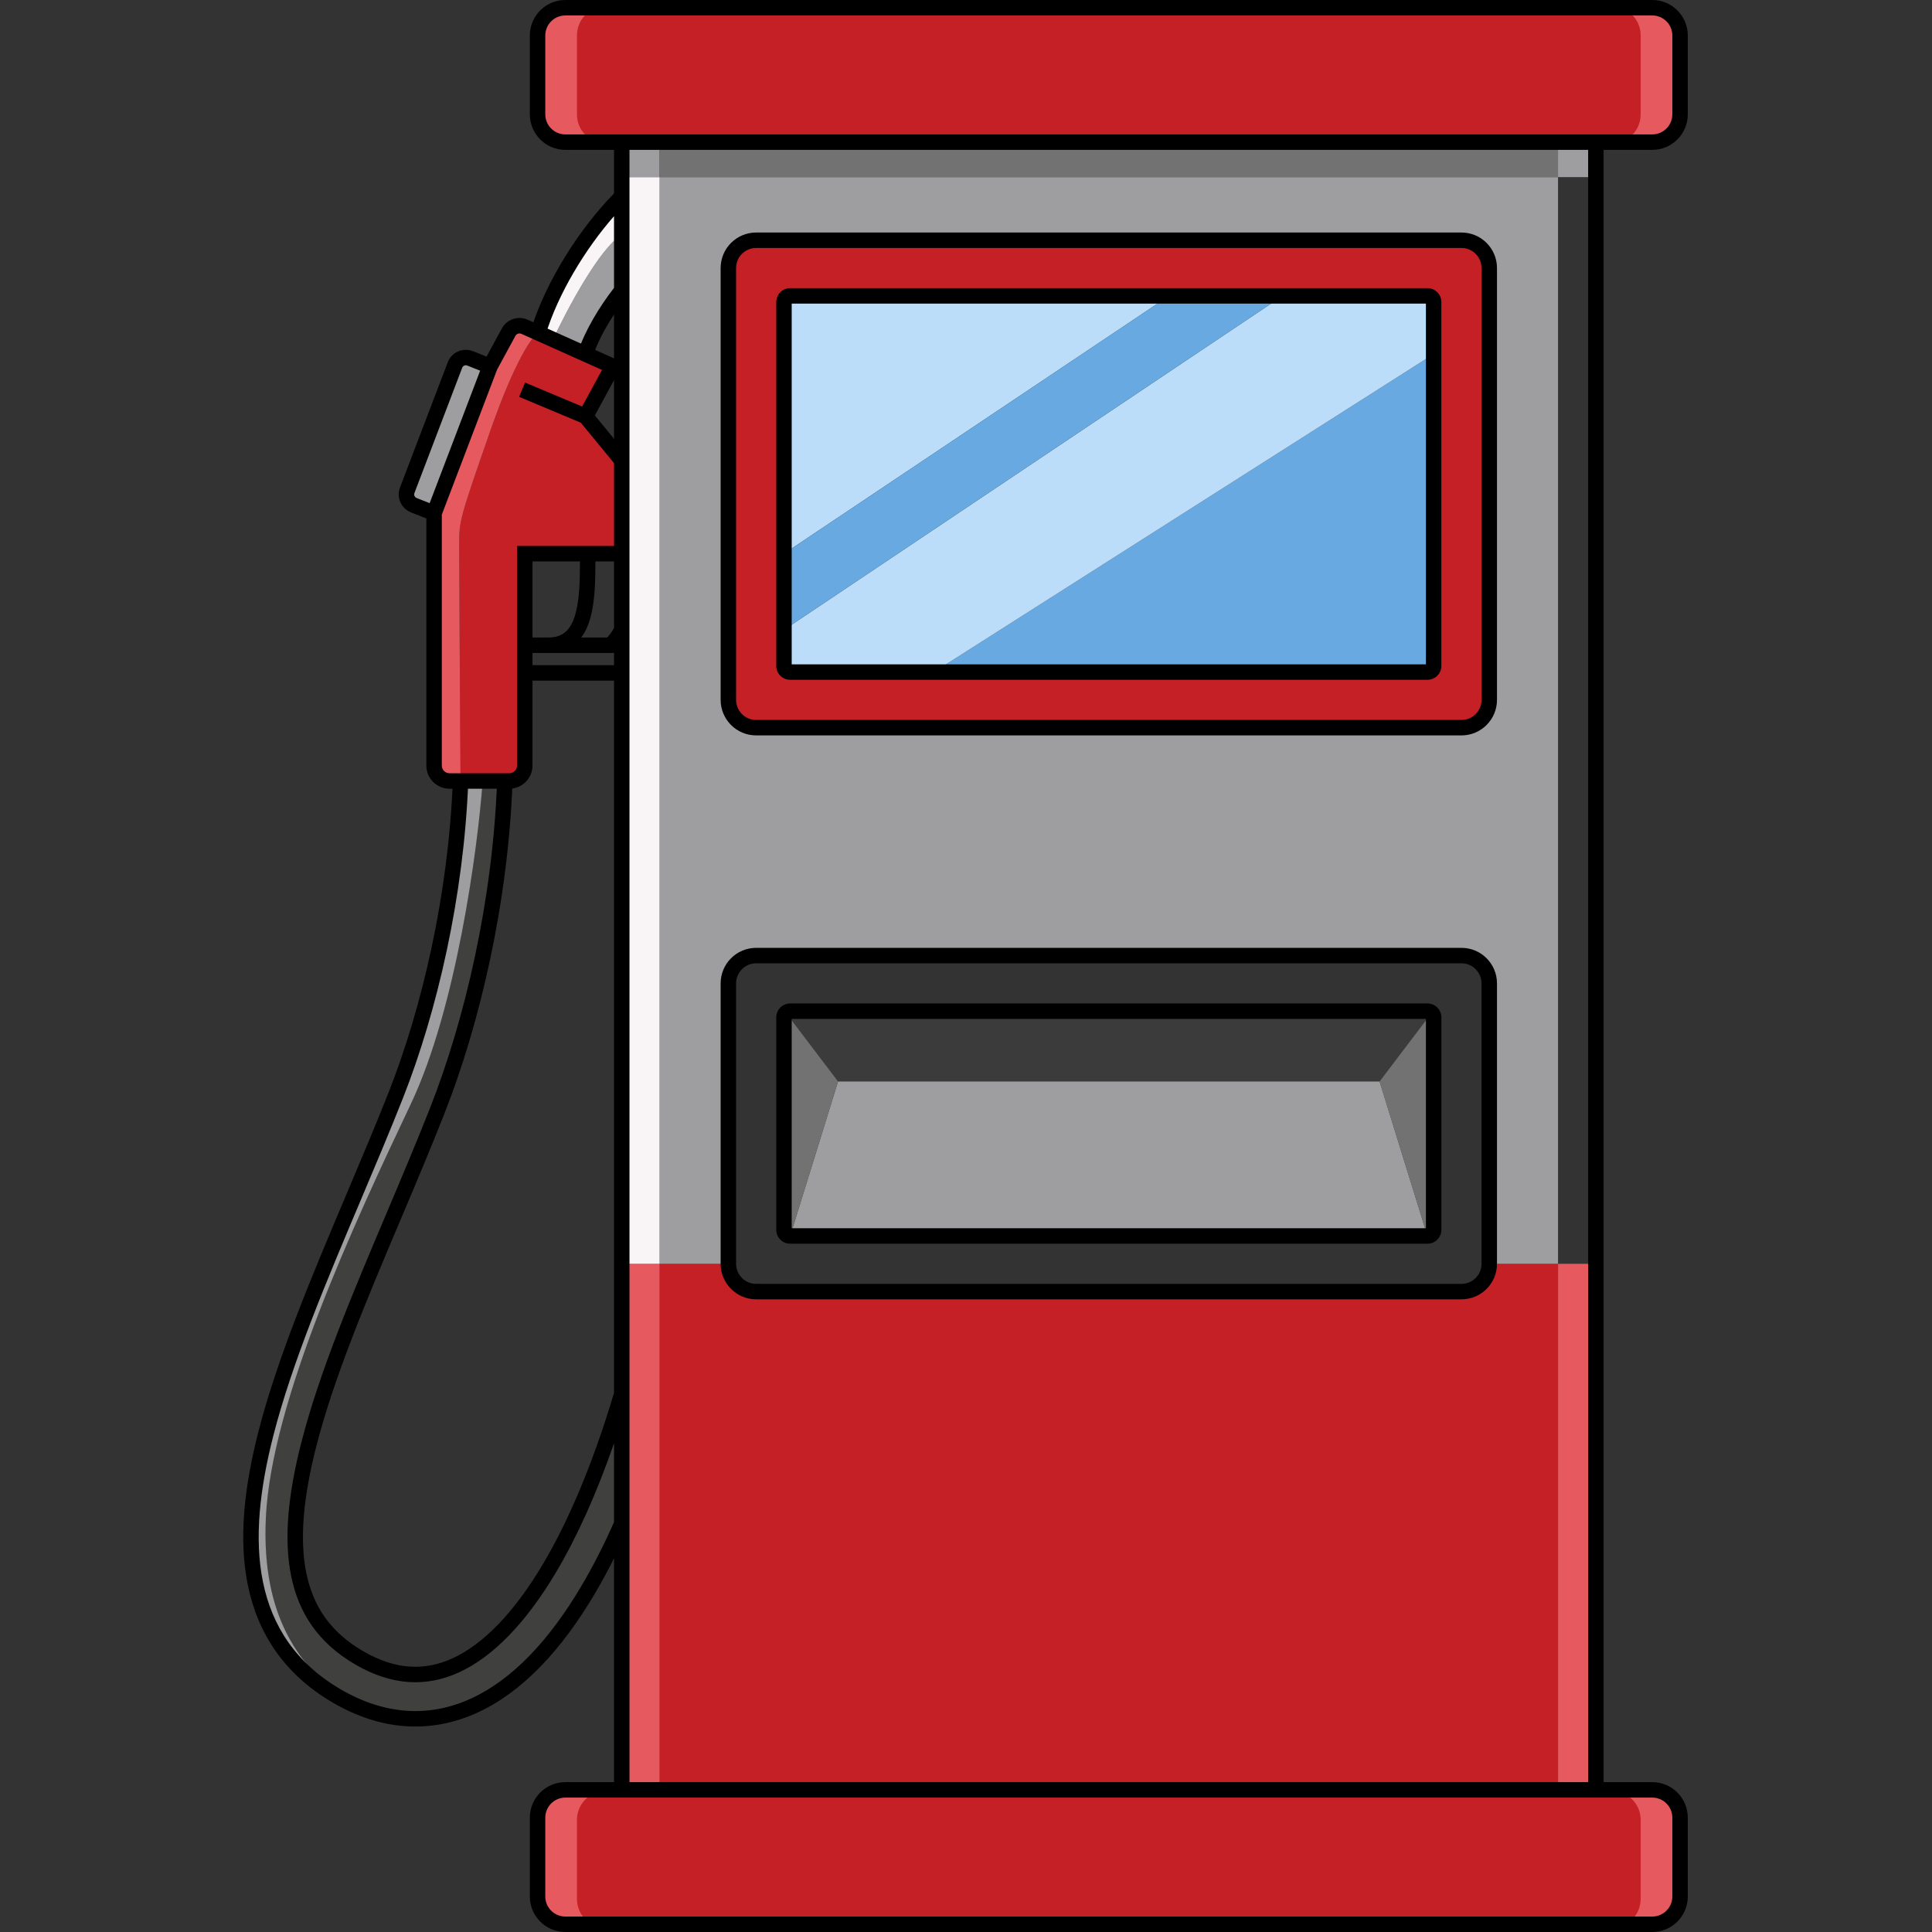
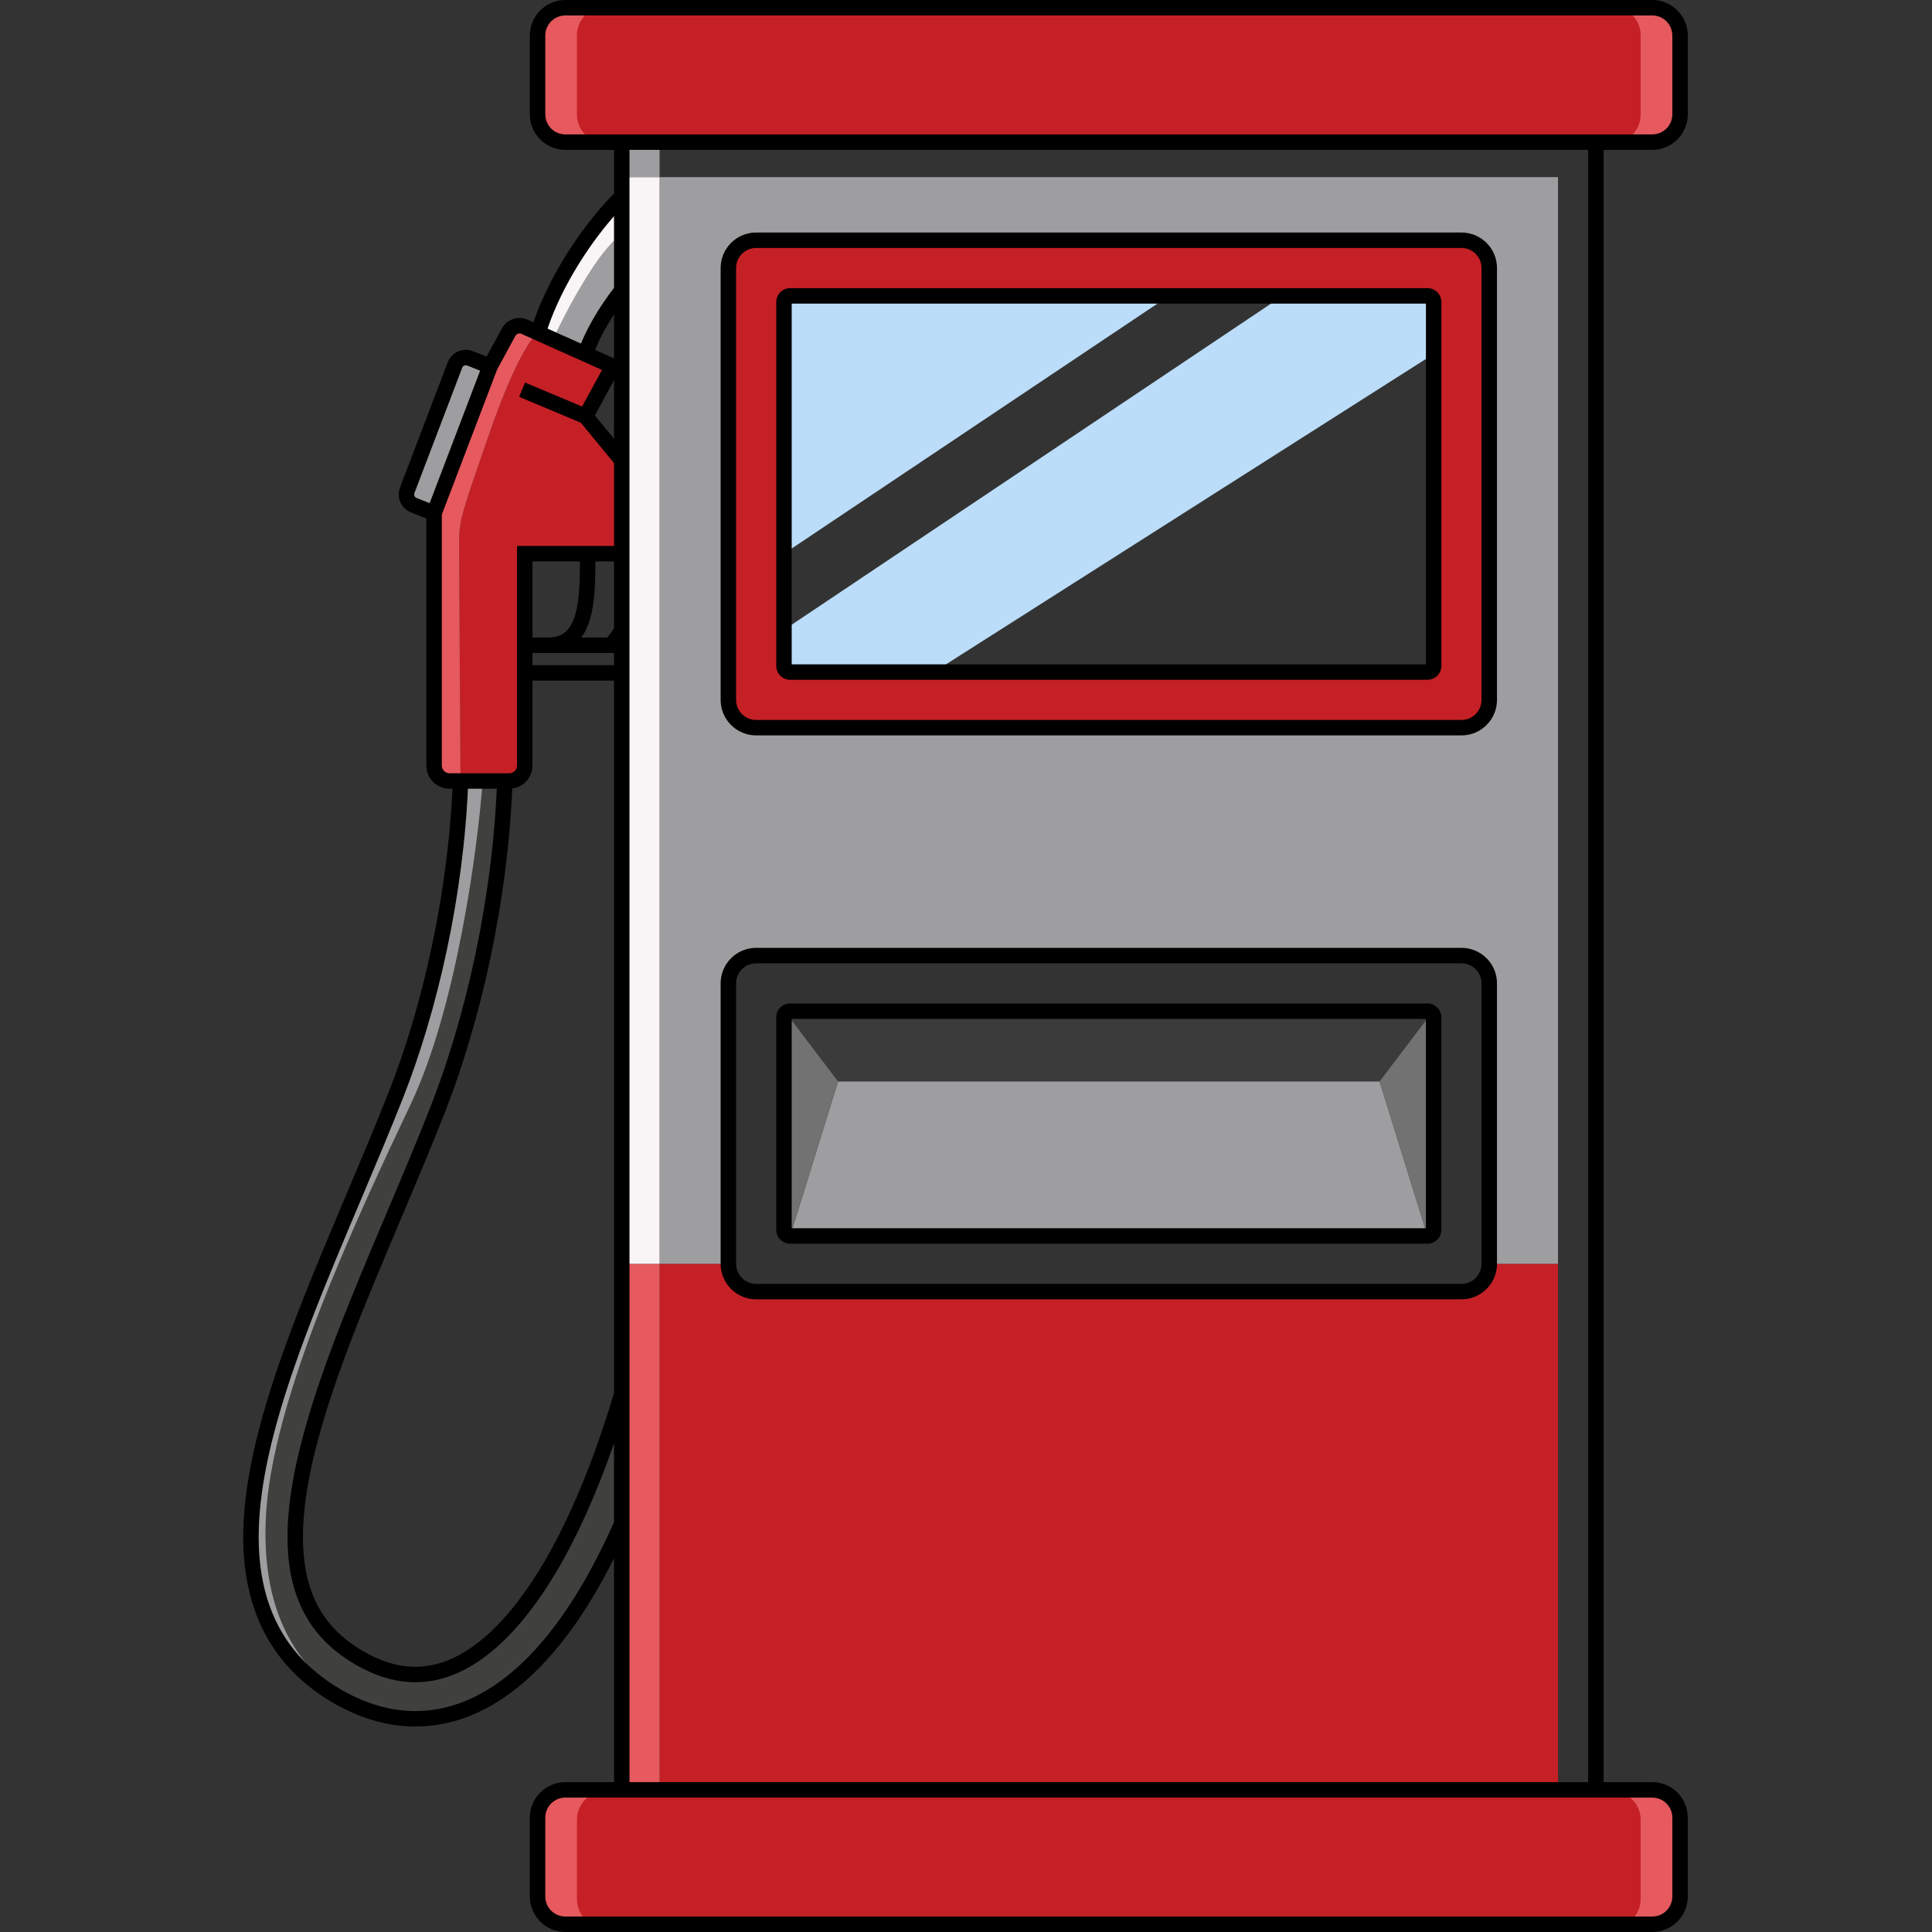
<svg xmlns="http://www.w3.org/2000/svg" fill="none" height="2500" viewBox="0 0 2500 2500" width="2500">
  <rect x="0" y="0" width="2500" height="2500" fill="#333333" stroke="none" />
  <path d="m2138.02 9.996h-1406.439c-19.874 0-35.986 16.111-35.986 35.986v101.959c0 19.874 16.112 35.986 35.986 35.986h72.971 48.98 1162.538 48.98 72.97c19.87 0 35.98-16.112 35.98-35.986v-101.959c0-19.874-16.11-35.986-35.98-35.986z" fill="#e6595e" />
-   <path d="m1847.13 869.652c4.42 0 8-3.58 8-7.997v-403.519l-646.74 411.516z" fill="#67a9e0" />
  <path clip-rule="evenodd" d="m1022.46 869.652h185.93l646.74-411.516v-67.292c0-4.417-3.58-7.997-8-7.997h-187.42l-645.24 432.215v46.593c0 4.417 3.58 7.997 7.99 7.997zm490.31-486.805-498.3 333.609v-325.612c0-4.417 3.58-7.997 7.99-7.997z" fill="#bbddf9" fill-rule="evenodd" />
-   <path d="m1014.47 815.062 645.24-432.215h-146.94l-498.3 333.609z" fill="#67a9e0" />
-   <path d="m2065.05 2316.07v-680.72h-48.98v680.72z" fill="#e6595e" />
  <path clip-rule="evenodd" d="m1891.12 1671.33h-912.638c-19.874 0-35.985-16.11-35.985-35.98h-88.965v680.72h1162.538v-680.72h-88.97c0 19.87-16.11 35.98-35.98 35.98z" fill="#c52026" fill-rule="evenodd" />
  <path d="m804.552 1971.73v344.34h48.98v-680.72h-48.98v168.5z" fill="#e6595e" />
  <path clip-rule="evenodd" d="m1927.1 1635.35v-362.86c0-19.87-16.11-35.98-35.98-35.98h-912.638c-19.874 0-35.985 16.11-35.985 35.98v362.86h-88.965v-1406.165h1162.538v1406.165zm-948.618-693.727h912.638c19.87 0 35.98-16.111 35.98-35.985v-558.777c0-19.874-16.11-35.985-35.98-35.985h-912.638c-19.874 0-35.985 16.111-35.985 35.985v558.777c0 19.874 16.111 35.985 35.985 35.985z" fill="#9e9ea0" fill-rule="evenodd" />
  <path d="m804.552 254.451v49.428 72.027 219.82 120.73 98.606 19.876 35.82 764.592h48.98v-1406.165h-48.98z" fill="#f9f4f5" />
  <path clip-rule="evenodd" d="m978.482 941.623h912.638c19.87 0 35.98-16.111 35.98-35.985v-558.777c0-19.874-16.11-35.985-35.98-35.985h-912.638c-19.874 0-35.985 16.111-35.985 35.985v558.777c0 19.874 16.111 35.985 35.985 35.985zm35.988-550.779c0-4.417 3.58-7.997 7.99-7.997h490.31 146.94 187.42c4.42 0 8 3.58 8 7.997v67.292 403.519c0 4.417-3.58 7.997-8 7.997h-638.74-185.93c-4.41 0-7.99-3.58-7.99-7.997v-46.593-98.606z" fill="#c52026" fill-rule="evenodd" />
  <path d="m804.552 183.927v45.258h48.98v-45.258z" fill="#9e9ea0" />
-   <path clip-rule="evenodd" d="m853.532 229.185h1162.538v-45.258h-1162.538z" fill="#727272" fill-rule="evenodd" />
-   <path d="m2065.05 229.185v-45.258h-48.98v45.258z" fill="#9e9ea0" />
  <path clip-rule="evenodd" d="m653.265 1010.6h-28.662-28.661c-.6-90.801-1.8-278.793-1.8-304.382 0-31.988 0-32.987 40.035-147.941 32.028-91.963 54.76-123.361 62.122-127.564l19.288 8.636 41.962 18.787 35.386 15.844-35.203 64.752 46.82 56.994v120.73h-44.059-81.451v118.482 35.82 139.842z" fill="#c52026" fill-rule="evenodd" />
  <path d="m561.7 664.103v346.497h34.242c-.6-90.801-1.8-278.793-1.8-304.382 0-31.988 0-32.987 40.035-147.941 32.028-91.963 54.76-123.361 62.122-127.564l-31.062-13.908-31.06 57.175z" fill="#e6595e" />
  <path d="m521.665 648.26 40.035 15.843 72.477-190.123-40.035-15.844z" fill="#9e9ea0" />
  <path clip-rule="evenodd" d="m624.603 1010.6c-6.409 87.46-33.97 293.48-92.942 417.83-73.715 155.44-180.305 384.35-187.614 534.78-6.507 133.94 48.657 188.47 81.157 220.59 4.004 3.96 7.664 7.57 10.822 10.96 59.447 34.57 120.252 38.52 177.602 12.27 55.622-25.46 104.722-77.8 146.964-149.07 15.359-25.91 30.036-54.71 43.96-86.23v-167.88c-27.104 90.98-58.633 166.51-93.235 224.89-39.28 66.27-80.825 107.56-121.527 126.19-38.975 17.84-80.174 16.35-124.97-9.7-45.694-26.58-69.158-63.01-78.271-107.86-9.415-46.34-3.685-102.94 12.99-168.05 23.306-90.99 65.669-191.11 109.143-293.86h.001l.001-.01.164-.38c2.357-5.57 4.718-11.15 7.078-16.74 16.91-40.01 33.838-80.36 49.731-120.67 46.138-117.01 81.939-271.96 87.608-427.06z" fill="#40403e" fill-rule="evenodd" />
  <path d="m512.368 1416.64c-16.867 42.78-35.564 86.99-54.422 131.58-44.3 104.74-89.487 211.57-113.899 306.89-17.553 68.53-25.562 134.96-13.634 193.67 12.232 60.2 45.197 110.84 105.613 145.98-3.158-3.39-6.818-7-10.822-10.96-32.5-32.12-87.664-86.65-81.157-220.59 7.309-150.43 113.899-379.34 187.614-534.78 58.972-124.35 86.533-330.37 92.942-417.83h-28.661c-5.661 147.51-39.87 295.2-83.574 406.04z" fill="#9e9ea0" />
  <path clip-rule="evenodd" d="m804.552 303.879c-28.789 17.193-71.305 97.477-88.965 135.47l41.962 18.787c8.83-27.132 27.712-57.65 47.003-82.23z" fill="#9e9ea0" fill-rule="evenodd" />
  <path d="m804.552 254.451c-44.229 43.904-89.156 113.25-108.253 176.262l19.288 8.636c17.66-37.993 60.176-118.277 88.965-135.47z" fill="#f9f4f5" />
  <path d="m2174 2454.02v-101.96c0-19.88-16.11-35.99-35.98-35.99h-72.97-48.98-1162.538-48.98-72.971c-19.874 0-35.986 16.11-35.986 35.99v101.96c0 19.87 16.112 35.98 35.986 35.98h1406.439c19.87 0 35.98-16.11 35.98-35.98z" fill="#e6595e" />
  <path d="m1022.46 1308.48-3.99 4 65.97 86.96h700.72l65.97-86.96-4-4h-412.33z" fill="#3b3b3b" />
  <path d="m1022.46 1599.36h824.67l-61.97-199.92h-700.72z" fill="#9e9ea0" />
  <path d="m1014.47 1316.47v137.45 137.44c0 4.42 3.58 8 7.99 8l61.98-199.92-65.97-86.96z" fill="#727272" />
  <path d="m1855.13 1591.36v-274.89l-4-3.99-65.97 86.96 61.97 199.92c4.42 0 8-3.58 8-8z" fill="#727272" />
  <path d="m2089.52 9.996h-1309.441c-18.504 0-33.504 16.111-33.504 35.986v101.959c0 19.874 15 35.986 33.504 35.986h67.938 45.603 1082.36 45.6 67.94c18.5 0 33.5-16.112 33.5-35.986v-101.959c0-19.874-15-35.986-33.5-35.986z" fill="#c52026" />
  <path d="m2089.52 2319.07h-1309.441c-18.504 0-33.504 16.11-33.504 35.99v101.96c0 19.87 15 35.98 33.504 35.98h67.938 45.603 1082.36 45.6 67.94c18.5 0 33.5-16.11 33.5-35.98v-101.96c0-19.88-15-35.99-33.5-35.99z" fill="#c52026" />
  <g clip-rule="evenodd" fill="#000" fill-rule="evenodd">
    <path d="m794.556 250.324v-66.398h19.992v2132.144h-19.992v-299.61c-8.22 16.4-16.679 31.94-25.365 46.6-42.758 72.13-93.176 126.41-151.402 153.06-60.56 27.72-124.788 23.34-186.789-12.72-62.986-36.63-97.607-89.75-110.383-152.63-12.366-60.87-3.96-129.01 13.747-198.14 24.598-96.04 70.018-203.43 114.171-307.83l.203-.48c18.868-44.6 37.517-88.7 54.331-131.34 43.304-109.83 77.268-256.42 82.884-402.77l19.977.77c-5.705 148.67-40.159 297.47-84.263 409.33-16.914 42.9-35.654 87.21-54.496 131.75l-.02.05c-44.383 104.94-89.231 211.03-113.42 305.48-17.4 67.93-25.012 132.65-13.522 189.2 11.688 57.52 42.996 105.68 100.842 139.33 56.894 33.08 114.277 36.61 168.416 11.82 53.018-24.27 100.8-74.68 142.526-145.08 14.819-25 29.032-52.79 42.563-83.25v-102.03c-22.539 64.94-47.607 120.65-74.64 166.26-39.797 67.14-82.66 110.36-125.966 130.18-42.177 19.31-86.798 17.39-134.155-10.15-48.262-28.07-73.385-66.98-83.042-114.51-9.854-48.5-3.725-106.81 13.102-172.52 23.493-91.72 66.094-192.4 109.414-294.79l.208-.49c19.303-45.62 38.77-91.63 56.881-137.56 45.737-116 81.292-269.83 86.918-423.77l19.978.73c-5.711 156.28-41.759 312.34-88.298 430.37-18.209 46.18-37.764 92.4-57.043 137.96l-.024.06c-43.557 102.94-85.583 202.33-108.667 292.45-16.521 64.51-21.854 119.4-12.877 163.58 8.568 42.17 30.374 76.12 73.501 101.21 42.233 24.56 80.01 25.63 115.783 9.25 38.1-17.44 78.326-56.8 117.089-122.2 33.891-57.17 64.986-131.42 91.838-221.25v-1395.465c-11.79 17.979-21.879 37.029-27.502 54.305l-19.01-6.187c8.999-27.653 27.581-57.984 46.512-82.566v-92.77c-37.305 42.5-72.578 100.739-88.691 153.905l-19.132-5.799c19.212-63.391 63.547-132.469 107.823-177.489zm1280.484-66.398v2132.144h-19.99v-2132.144z" />
    <path d="m674.671 431.982c-2.86-1.281-6.225-.144-7.721 2.611l-23.671 43.572-71.583 187.779v324.66c0 5.521 4.475 9.996 9.996 9.996h77.358c5.521 0 9.996-4.475 9.996-9.996v-284.144h135.506v19.992h-34.07c-.065 25.861-.696 52.757-6.764 73.953-2.562 8.949-6.226 17.41-11.592 24.537h33.479c3.736-3.743 7.079-8.524 10.015-14.368l17.864 8.976c-2.556 5.087-5.512 9.844-8.932 14.132v11.252h-115.514v15.828h115.514v19.992h-115.514v109.85c0 16.566-13.426 29.986-29.988 29.986h-77.358c-16.562 0-29.988-13.42-29.988-29.986v-319.706l-19.95-7.895c-12.719-5.034-19.028-19.357-14.155-32.139l61.794-162.1c4.96-13.011 19.598-19.459 32.546-14.335l17.682 6.998 19.762-36.378c6.483-11.934 21.062-16.864 33.458-11.314l124.033 55.534-37.144 68.321 42.546 51.791-15.448 12.69-45.247-55.079-79.855-33.484 7.731-18.437 73.808 30.949 25.731-47.329-86.782-38.855zm-53.35 47.661-16.738-6.624c-2.59-1.025-5.517.264-6.509 2.867l-61.795 162.1c-.974 2.556.288 5.421 2.831 6.427l16.855 6.671zm67.717 345.299h20.376c10.646 0 17.714-3.048 22.804-7.678 5.312-4.832 9.376-12.217 12.28-22.362 5.247-18.328 5.906-42.452 5.987-68.45h-61.447z" />
    <path d="m685.599 2352.06c0-25.4 20.587-45.98 45.982-45.98h1406.439c25.39 0 45.98 20.58 45.98 45.98v101.96c0 25.39-20.59 45.98-45.98 45.98h-1406.439c-25.395 0-45.982-20.59-45.982-45.98zm45.982-25.99c-14.354 0-25.99 11.64-25.99 25.99v101.96c0 14.35 11.636 25.99 25.99 25.99h1406.439c14.35 0 25.99-11.64 25.99-25.99v-101.96c0-14.35-11.64-25.99-25.99-25.99z" />
-     <path d="m685.599 45.982c0-25.395 20.587-45.982 45.982-45.982h1406.439c25.39 0 45.98 20.587 45.98 45.982v101.959c0 25.395-20.59 45.981-45.98 45.981h-1406.439c-25.395 0-45.982-20.586-45.982-45.981zm45.982-25.99c-14.354 0-25.99 11.636-25.99 25.99v101.959c0 14.353 11.636 25.989 25.99 25.989h1406.439c14.35 0 25.99-11.636 25.99-25.989v-101.959c0-14.354-11.64-25.99-25.99-25.99z" />
+     <path d="m685.599 45.982c0-25.395 20.587-45.982 45.982-45.982h1406.439c25.39 0 45.98 20.587 45.98 45.982v101.959c0 25.395-20.59 45.981-45.98 45.981h-1406.439c-25.395 0-45.982-20.586-45.982-45.981zm45.982-25.99c-14.354 0-25.99 11.636-25.99 25.99v101.959c0 14.353 11.636 25.989 25.99 25.989h1406.439c14.35 0 25.99-11.636 25.99-25.989v-101.959c0-14.354-11.64-25.99-25.99-25.99" />
    <path d="m932.501 346.861c0-25.394 20.586-45.981 45.981-45.981h912.638c25.39 0 45.98 20.587 45.98 45.981v558.777c0 25.395-20.59 45.982-45.98 45.982h-912.638c-25.395 0-45.981-20.587-45.981-45.982zm45.981-25.989c-14.353 0-25.989 11.636-25.989 25.989v558.777c0 14.354 11.636 25.99 25.989 25.99h912.638c14.35 0 25.99-11.636 25.99-25.99v-558.777c0-14.353-11.64-25.989-25.99-25.989zm25.988 69.972c0-9.937 8.06-17.993 17.99-17.993h824.67c9.94 0 18 8.056 18 17.993v470.812c0 9.937-8.06 17.992-18 17.992h-824.67c-9.93 0-17.99-8.055-17.99-17.992zm19.99 1.999v466.813h820.68v-466.813z" />
    <path d="m932.501 1272.49c0-25.39 20.586-45.98 45.981-45.98h912.638c25.39 0 45.98 20.59 45.98 45.98v362.86c0 25.39-20.59 45.98-45.98 45.98h-912.638c-25.395 0-45.981-20.59-45.981-45.98zm45.981-25.99c-14.353 0-25.989 11.64-25.989 25.99v362.86c0 14.35 11.636 25.99 25.989 25.99h912.638c14.35 0 25.99-11.64 25.99-25.99v-362.86c0-14.35-11.64-25.99-25.99-25.99zm25.988 69.97c0-9.93 8.06-17.99 17.99-17.99h824.67c9.94 0 18 8.06 18 17.99v274.89c0 9.94-8.06 18-18 18h-824.67c-9.93 0-17.99-8.06-17.99-18zm19.99 2v270.89h820.68v-270.89z" />
  </g>
</svg>